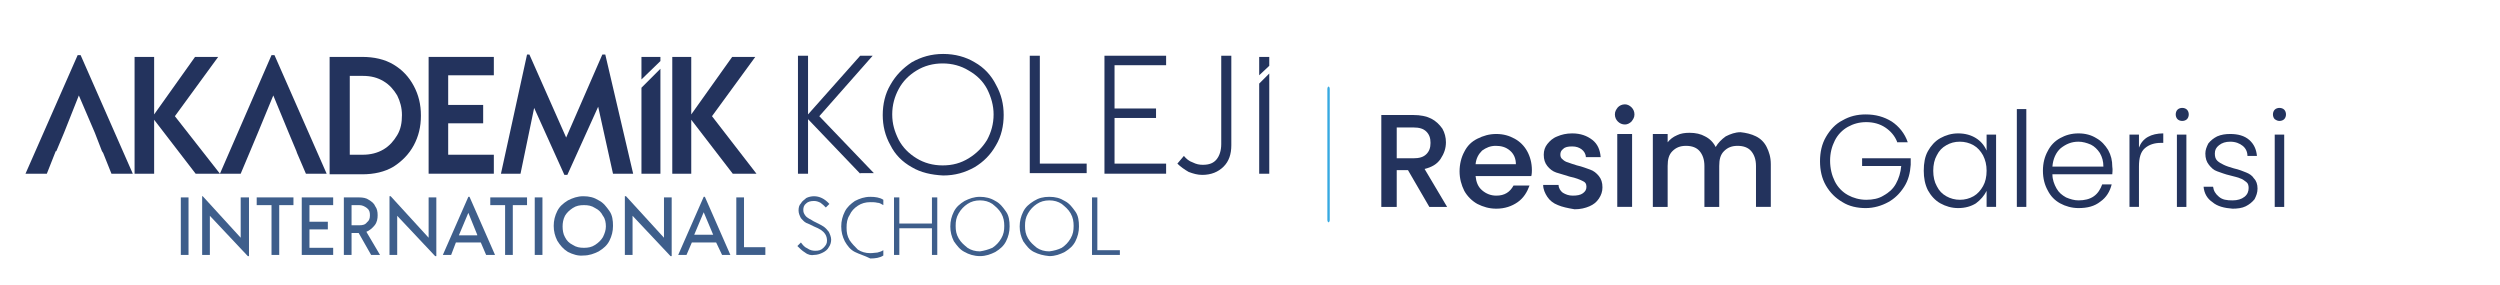
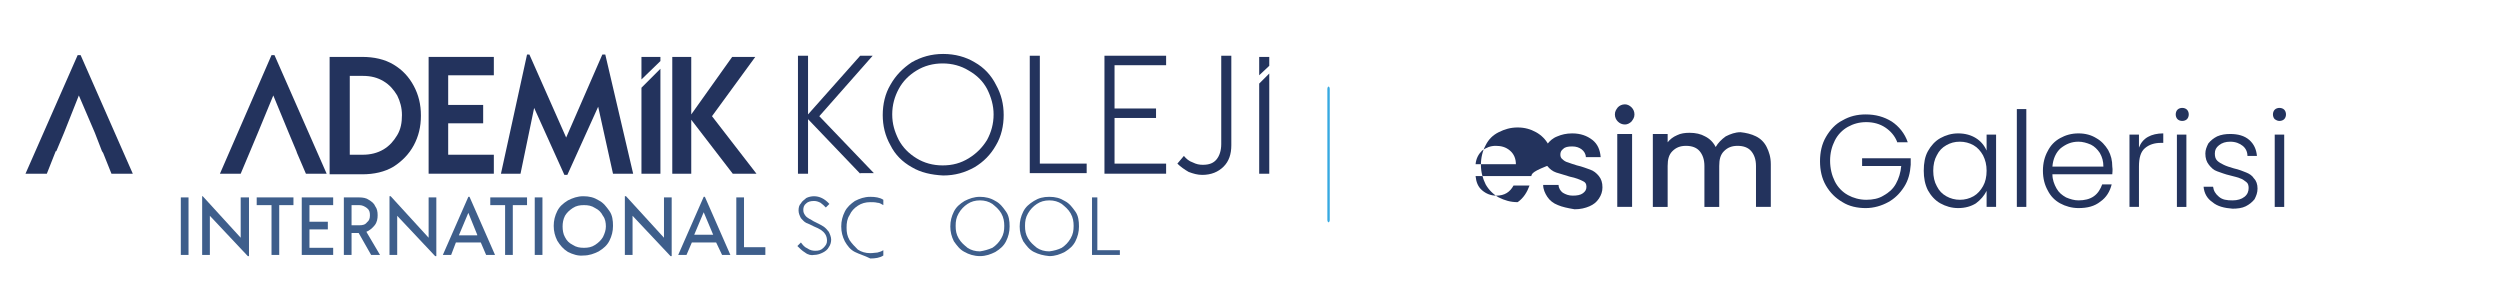
<svg xmlns="http://www.w3.org/2000/svg" version="1.1" id="Layer_1" x="0px" y="0px" viewBox="0 0 421.7 48" style="enable-background:new 0 0 421.7 48;" xml:space="preserve">
  <style type="text/css">
	.st0{fill:#36A9E1;}
	.st1{fill:#3E5E8B;}
	.st2{fill:#23335D;}
	.st3{enable-background:new    ;}
</style>
  <path class="st0" d="M224.1,37.5c-0.1,0-0.2-0.2-0.2-0.4V15c0-0.2,0.1-0.4,0.2-0.4c0.1,0,0.2,0.2,0.2,0.4v22.1  C224.3,37.3,224.2,37.5,224.1,37.5z" />
  <g>
    <g>
      <path class="st1" d="M30.5,33.3h1.3V43h-1.3V33.3z" />
      <path class="st1" d="M42,33.3v9.9h-0.2l-6.4-6.8V43h-1.3v-9.9h0.1l6.4,7v-6.8C40.7,33.3,42,33.3,42,33.3z" />
      <path class="st1" d="M49.5,34.6h-2.4V43h-1.3v-8.4h-2.5v-1.3h6.2V34.6L49.5,34.6z" />
      <path class="st1" d="M52.2,34.6v2.8h3.1v1.3h-3.1v3.1h4V43h-5.3v-9.7h5.3v1.3H52.2z" />
      <path class="st1" d="M60.5,39.3h-1.2V43H58v-9.7h2.6c0.6,0,1.2,0.1,1.6,0.4c0.5,0.3,0.9,0.6,1.1,1.1c0.3,0.4,0.4,0.9,0.4,1.5    s-0.1,1.2-0.5,1.7s-0.9,0.9-1.4,1.1l2.3,3.9h-1.5L60.5,39.3z M59.3,38h1.3c0.6,0,1-0.1,1.3-0.5c0.4-0.3,0.5-0.7,0.5-1.2    s-0.1-0.9-0.5-1.2s-0.8-0.5-1.3-0.5h-1.3V38z" />
      <path class="st1" d="M73.6,33.3v9.9h-0.2L67,36.4V43h-1.3v-9.9h0.2l6.4,7v-6.8C72.3,33.3,73.6,33.3,73.6,33.3z" />
      <path class="st1" d="M81.1,40.9h-4.2L76.1,43h-1.4l4.3-9.8h0.2l4.3,9.8H82L81.1,40.9z M80.5,39.6L79,35.9l-1.6,3.8h3.1V39.6z" />
      <path class="st1" d="M88.9,34.6h-2.4V43h-1.3v-8.4h-2.5v-1.3h6.2L88.9,34.6L88.9,34.6z" />
      <path class="st1" d="M90.2,33.3h1.3V43h-1.3V33.3z" />
      <path class="st1" d="M95.8,42.5C95,42,94.5,41.4,94,40.6c-0.4-0.8-0.6-1.6-0.6-2.5s0.2-1.7,0.6-2.5s1-1.3,1.8-1.8    c0.8-0.4,1.6-0.7,2.6-0.7s1.8,0.2,2.6,0.7c0.8,0.4,1.3,1.1,1.8,1.8s0.6,1.6,0.6,2.5s-0.2,1.7-0.6,2.5s-1,1.3-1.8,1.8    c-0.8,0.4-1.6,0.7-2.6,0.7C97.5,43.2,96.6,42.9,95.8,42.5z M100.4,41.3c0.6-0.4,1-0.8,1.3-1.3c0.3-0.6,0.5-1.2,0.5-1.8    s-0.1-1.3-0.5-1.8c-0.3-0.6-0.7-1-1.3-1.3c-0.6-0.4-1.2-0.5-1.9-0.5s-1.3,0.1-1.9,0.5s-1,0.8-1.3,1.3c-0.3,0.6-0.4,1.2-0.4,1.8    s0.1,1.3,0.4,1.8c0.3,0.6,0.7,1,1.3,1.3c0.6,0.4,1.2,0.5,1.9,0.5S99.8,41.7,100.4,41.3z" />
      <path class="st1" d="M113.3,33.3v9.9h-0.2l-6.4-6.8V43h-1.3v-9.9h0.2l6.4,7v-6.8H113.3z" />
      <path class="st1" d="M120.8,40.9h-4.1l-0.9,2.1h-1.4l4.3-9.8h0.2l4.3,9.8h-1.4L120.8,40.9z M120.3,39.6l-1.6-3.8l-1.6,3.8H120.3z" />
      <path class="st1" d="M129.1,41.7V43h-4.9v-9.7h1.3v8.4C125.5,41.7,129.1,41.7,129.1,41.7z" />
      <path class="st1" d="M135.8,42.6c-0.5-0.3-0.9-0.7-1.3-1.1l0.6-0.6c0.3,0.4,0.6,0.8,1.1,1c0.4,0.3,0.9,0.4,1.3,0.4    c0.6,0,1-0.1,1.4-0.5s0.6-0.7,0.6-1.2c0-0.4-0.1-0.8-0.3-1.1s-0.4-0.5-0.7-0.7s-0.7-0.4-1.2-0.6c-0.6-0.3-1-0.5-1.3-0.6    c-0.4-0.2-0.6-0.5-0.9-0.8c-0.2-0.4-0.4-0.8-0.4-1.3s0.1-0.9,0.4-1.2c0.2-0.4,0.6-0.6,0.9-0.9c0.4-0.2,0.9-0.3,1.3-0.3    c0.9,0,1.8,0.4,2.6,1.3l-0.6,0.6c-0.3-0.3-0.6-0.6-0.9-0.8c-0.4-0.2-0.7-0.3-1.1-0.3c-0.5,0-1,0.1-1.3,0.4    c-0.4,0.3-0.5,0.7-0.5,1.1c0,0.4,0.1,0.6,0.3,0.9s0.4,0.4,0.7,0.6c0.3,0.1,0.6,0.4,1.1,0.6c0.6,0.3,1,0.5,1.3,0.7s0.6,0.5,0.9,0.9    c0.2,0.4,0.4,0.9,0.4,1.3s-0.1,0.9-0.4,1.3c-0.2,0.4-0.6,0.7-1,0.9s-0.9,0.4-1.5,0.4C136.9,43.1,136.3,43,135.8,42.6z" />
      <path class="st1" d="M144.2,42.5c-0.8-0.4-1.3-1.1-1.7-1.8c-0.4-0.8-0.6-1.6-0.6-2.5s0.2-1.7,0.6-2.5c0.4-0.8,1-1.3,1.7-1.8    c0.8-0.4,1.6-0.7,2.6-0.7c0.8,0,1.6,0.1,2.2,0.5v0.9c-0.4-0.2-0.6-0.4-1-0.4c-0.4-0.1-0.8-0.1-1.2-0.1c-0.8,0-1.5,0.2-2.1,0.6    s-1.1,0.9-1.4,1.6c-0.4,0.6-0.5,1.3-0.5,2.1s0.1,1.4,0.5,2.1c0.4,0.6,0.9,1.1,1.4,1.6c0.6,0.4,1.3,0.6,2.1,0.6    c0.5,0,0.9-0.1,1.2-0.1c0.4-0.1,0.7-0.2,1-0.4v0.9c-0.6,0.4-1.4,0.5-2.2,0.5C145.8,43.1,145,42.9,144.2,42.5z" />
-       <path class="st1" d="M158.1,33.3V43h-0.9v-4.5h-5.5V43h-0.9v-9.7h0.9v4.4h5.5v-4.4H158.1z" />
      <path class="st1" d="M162.7,42.5c-0.8-0.4-1.3-1.1-1.8-1.8c-0.4-0.8-0.6-1.6-0.6-2.5s0.2-1.7,0.6-2.5c0.4-0.8,1-1.3,1.8-1.8    c0.8-0.4,1.6-0.7,2.6-0.7c0.9,0,1.8,0.2,2.6,0.7c0.8,0.4,1.3,1.1,1.8,1.8s0.6,1.6,0.6,2.5s-0.2,1.7-0.6,2.5    c-0.4,0.8-1,1.3-1.8,1.8c-0.8,0.4-1.6,0.7-2.6,0.7S163.4,42.9,162.7,42.5z M167.4,41.8c0.6-0.4,1.1-0.9,1.5-1.6s0.5-1.3,0.5-2.1    c0-0.7-0.1-1.4-0.5-2.1s-0.9-1.1-1.5-1.6c-0.6-0.4-1.3-0.6-2.1-0.6s-1.5,0.2-2.1,0.6c-0.6,0.4-1.1,0.9-1.5,1.6s-0.5,1.3-0.5,2.1    s0.1,1.4,0.5,2.1s0.9,1.1,1.5,1.6c0.6,0.4,1.3,0.6,2.1,0.6C166,42.3,166.7,42.1,167.4,41.8z" />
      <path class="st1" d="M174.4,42.5c-0.8-0.4-1.3-1.1-1.8-1.8c-0.4-0.8-0.6-1.6-0.6-2.5s0.2-1.7,0.6-2.5c0.4-0.8,1-1.3,1.8-1.8    s1.6-0.7,2.6-0.7s1.8,0.2,2.6,0.7c0.8,0.4,1.3,1.1,1.8,1.8s0.6,1.6,0.6,2.5s-0.2,1.7-0.6,2.5c-0.4,0.8-1,1.3-1.8,1.8    c-0.8,0.4-1.6,0.7-2.6,0.7C176,43.1,175.2,42.9,174.4,42.5z M179.1,41.8c0.6-0.4,1.1-0.9,1.5-1.6s0.5-1.3,0.5-2.1    c0-0.7-0.1-1.4-0.5-2.1s-0.9-1.1-1.5-1.6c-0.6-0.4-1.3-0.6-2.1-0.6s-1.5,0.2-2.1,0.6c-0.6,0.4-1.1,0.9-1.5,1.6s-0.5,1.3-0.5,2.1    s0.1,1.4,0.5,2.1s0.9,1.1,1.5,1.6c0.6,0.4,1.3,0.6,2.1,0.6C177.8,42.3,178.5,42.1,179.1,41.8z" />
      <path class="st1" d="M188.9,42.2V43h-4.7v-9.7h0.9v8.9C185.1,42.2,188.9,42.2,188.9,42.2z" />
    </g>
  </g>
  <g>
-     <polygon class="st2" points="33,29.3 26,20.2 26,29.3 22.7,29.3 22.7,9.6 26,9.6 26,19.3 32.9,9.6 36.8,9.6 29.5,19.6 37.1,29.3     " />
    <path class="st2" d="M66.4,10.9c1.5,0.9,2.6,2.1,3.4,3.6s1.2,3.1,1.2,5s-0.4,3.5-1.2,5c-0.8,1.5-2,2.7-3.4,3.6   c-1.5,0.9-3.3,1.3-5.3,1.3h-5.5V9.6h5.5C63.1,9.6,64.9,10,66.4,10.9 M64.7,25.2c1-0.6,1.7-1.4,2.3-2.4c0.6-1,0.8-2.1,0.8-3.4   c0-1.2-0.3-2.3-0.8-3.3c-0.6-1-1.3-1.8-2.3-2.4c-1-0.6-2.1-0.9-3.5-0.9H59v13.3h2.2C62.5,26.1,63.7,25.8,64.7,25.2" />
    <polygon class="st2" points="75.6,12.7 75.6,17.7 81.5,17.7 81.5,20.8 75.6,20.8 75.6,26.1 83.3,26.1 83.3,29.3 72.3,29.3    72.3,9.6 83.3,9.6 83.3,12.7  " />
    <polygon class="st2" points="103.4,29.3 100.9,18 95.7,29.5 95.2,29.5 90.1,18.2 87.8,29.3 84.5,29.3 88.9,9.2 89.3,9.2 95.5,23.2    101.6,9.2 102.1,9.2 106.8,29.3  " />
    <polygon class="st2" points="123.6,29.3 116.6,20.2 116.6,29.3 113.4,29.3 113.4,9.6 116.6,9.6 116.6,19.3 123.5,9.6 127.4,9.6    120.1,19.6 127.6,29.3  " />
    <polygon class="st2" points="13.6,9.3 13.1,9.3 4.3,29.3 7.9,29.3 9.4,25.5 9.5,25.5 10.8,22.4 13.3,16.1 16,22.4 17.2,25.5    17.2,25.5 17.4,25.8 18.8,29.3 22.4,29.3  " />
    <polygon class="st2" points="46.3,9.3 45.8,9.3 37.1,29.3 40.6,29.3 42.2,25.5 42.2,25.5 43.5,22.4 46.1,16.1 48.7,22.4 48.7,22.4    50,25.5 50,25.5 50.1,25.8 51.6,29.3 55.1,29.3  " />
    <polygon class="st2" points="111.4,10.3 111.4,9.6 108.2,9.6 108.2,13.4  " />
    <polygon class="st2" points="108.2,14.8 108.2,29.3 111.4,29.3 111.4,11.6  " />
    <polygon class="st2" points="214.1,9.6 214.1,11.1 212.4,12.7 212.4,9.6  " />
    <polygon class="st2" points="214.1,12.4 214.1,29.3 212.4,29.3 212.4,14.1  " />
    <path class="st2" d="M145.1,29.3l-8.8-9.2v9.2h-1.7V9.4h1.7v9.9l8.8-9.9h2.1l-9,10.2l9.2,9.6h-2.3V29.3z" />
    <path class="st2" d="M153.8,28.2c-1.6-0.9-2.8-2.1-3.6-3.7c-0.9-1.6-1.3-3.3-1.3-5.1c0-1.8,0.4-3.6,1.3-5.1   c0.9-1.6,2.1-2.8,3.6-3.8c1.6-0.9,3.3-1.4,5.3-1.4s3.8,0.5,5.3,1.4c1.6,0.9,2.8,2.2,3.6,3.8c0.9,1.6,1.3,3.3,1.3,5.1   c0,1.8-0.4,3.6-1.3,5.1c-0.9,1.6-2.1,2.8-3.6,3.7c-1.6,0.9-3.3,1.4-5.3,1.4C157.1,29.5,155.3,29.1,153.8,28.2z M163.4,26.7   c1.3-0.8,2.3-1.8,3.1-3.1c0.7-1.3,1.1-2.7,1.1-4.3c0-1.5-0.4-2.9-1.1-4.3c-0.7-1.3-1.7-2.3-3.1-3.1c-1.3-0.8-2.8-1.2-4.4-1.2   s-3.1,0.4-4.4,1.2c-1.3,0.8-2.3,1.8-3,3.1s-1.1,2.7-1.1,4.3c0,1.6,0.4,2.9,1.1,4.3c0.7,1.3,1.7,2.3,3,3.1c1.3,0.8,2.8,1.2,4.4,1.2   C160.7,27.9,162.1,27.5,163.4,26.7z" />
    <path class="st2" d="M183.3,27.6v1.6h-9.6V9.4h1.7v18.2H183.3z" />
    <path class="st2" d="M188,11.1v7.2h7v1.6h-7v7.7h8.7v1.7h-10.4V9.4h10.4V11H188V11.1z" />
    <path class="st2" d="M200.5,29c-0.7-0.4-1.4-0.9-1.9-1.4l1.1-1.3c0.4,0.5,0.9,0.9,1.5,1.1c0.6,0.3,1.1,0.4,1.7,0.4   c1.1,0,1.8-0.3,2.3-0.9s0.8-1.5,0.8-2.6V9.4h1.7v15.1c0,1.5-0.4,2.7-1.3,3.6c-0.9,0.9-2.1,1.4-3.6,1.4   C202,29.5,201.3,29.3,200.5,29z" />
  </g>
  <g class="st3">
-     <path class="st2" d="M241.1,34.9l-3.6-6.2h-1.9v6.2H233V19.4h5.4c1.2,0,2.2,0.2,3,0.6s1.4,1,1.9,1.7c0.4,0.7,0.6,1.5,0.6,2.3   c0,1-0.3,1.9-0.9,2.8s-1.5,1.4-2.7,1.7l3.8,6.4H241.1z M235.6,26.7h2.8c1,0,1.7-0.2,2.2-0.7c0.5-0.5,0.7-1.1,0.7-1.9   c0-0.8-0.2-1.4-0.7-1.9c-0.5-0.5-1.2-0.7-2.2-0.7h-2.8V26.7z" />
-     <path class="st2" d="M258.3,29.7h-9.4c0.1,1,0.4,1.8,1.1,2.4c0.7,0.6,1.5,0.9,2.4,0.9c1.4,0,2.3-0.6,2.9-1.7h2.7   c-0.4,1.1-1,2.1-2,2.8c-1,0.7-2.2,1.1-3.6,1.1c-1.2,0-2.2-0.3-3.2-0.8c-0.9-0.5-1.7-1.3-2.2-2.2c-0.5-1-0.8-2.1-0.8-3.3   s0.3-2.4,0.8-3.3c0.5-1,1.2-1.7,2.2-2.2s2-0.8,3.2-0.8c1.2,0,2.2,0.3,3.1,0.8c0.9,0.5,1.6,1.2,2.1,2.1c0.5,0.9,0.8,2,0.8,3.2   C258.4,28.9,258.4,29.3,258.3,29.7z M255.7,27.7c0-0.9-0.3-1.7-1-2.3c-0.7-0.6-1.5-0.8-2.4-0.8c-0.9,0-1.6,0.3-2.3,0.8   c-0.6,0.6-1,1.3-1.1,2.3H255.7z" />
+     <path class="st2" d="M258.3,29.7h-9.4c0.1,1,0.4,1.8,1.1,2.4c0.7,0.6,1.5,0.9,2.4,0.9c1.4,0,2.3-0.6,2.9-1.7h2.7   c-0.4,1.1-1,2.1-2,2.8c-1.2,0-2.2-0.3-3.2-0.8c-0.9-0.5-1.7-1.3-2.2-2.2c-0.5-1-0.8-2.1-0.8-3.3   s0.3-2.4,0.8-3.3c0.5-1,1.2-1.7,2.2-2.2s2-0.8,3.2-0.8c1.2,0,2.2,0.3,3.1,0.8c0.9,0.5,1.6,1.2,2.1,2.1c0.5,0.9,0.8,2,0.8,3.2   C258.4,28.9,258.4,29.3,258.3,29.7z M255.7,27.7c0-0.9-0.3-1.7-1-2.3c-0.7-0.6-1.5-0.8-2.4-0.8c-0.9,0-1.6,0.3-2.3,0.8   c-0.6,0.6-1,1.3-1.1,2.3H255.7z" />
    <path class="st2" d="M262.8,34.6c-0.8-0.3-1.4-0.8-1.8-1.4c-0.4-0.6-0.7-1.3-0.7-2h2.6c0,0.5,0.3,1,0.7,1.3c0.5,0.3,1,0.5,1.7,0.5   c0.7,0,1.3-0.1,1.7-0.4c0.4-0.3,0.6-0.6,0.6-1.1c0-0.5-0.2-0.8-0.7-1c-0.4-0.2-1.1-0.5-2.1-0.7c-0.9-0.3-1.7-0.5-2.3-0.7   c-0.6-0.2-1.1-0.6-1.5-1.1c-0.4-0.5-0.6-1.1-0.6-1.9c0-0.7,0.2-1.3,0.6-1.8c0.4-0.5,0.9-1,1.7-1.3c0.7-0.3,1.5-0.5,2.5-0.5   c1.4,0,2.5,0.4,3.4,1.1c0.9,0.7,1.3,1.7,1.4,2.9h-2.5c0-0.5-0.3-1-0.7-1.3c-0.4-0.3-0.9-0.5-1.6-0.5c-0.7,0-1.2,0.1-1.5,0.4   c-0.4,0.3-0.5,0.6-0.5,1c0,0.3,0.1,0.6,0.4,0.8c0.2,0.2,0.5,0.4,0.9,0.5c0.3,0.1,0.8,0.3,1.5,0.5c0.9,0.2,1.6,0.5,2.2,0.7   s1.1,0.6,1.5,1.1c0.4,0.5,0.6,1.1,0.6,1.9c0,0.7-0.2,1.3-0.6,1.9s-0.9,1-1.6,1.3s-1.5,0.5-2.5,0.5   C264.4,35.1,263.5,34.9,262.8,34.6z" />
    <path class="st2" d="M272.9,20.5c-0.3-0.3-0.5-0.7-0.5-1.2s0.2-0.8,0.5-1.2c0.3-0.3,0.7-0.5,1.2-0.5c0.4,0,0.8,0.2,1.1,0.5   c0.3,0.3,0.5,0.7,0.5,1.2s-0.2,0.8-0.5,1.2c-0.3,0.3-0.7,0.5-1.1,0.5C273.6,21,273.2,20.8,272.9,20.5z M275.3,22.6v12.3h-2.5V22.6   H275.3z" />
    <path class="st2" d="M296.2,23c0.8,0.4,1.4,1,1.8,1.8c0.4,0.8,0.7,1.7,0.7,2.9v7.2h-2.5V28c0-1.1-0.3-1.9-0.8-2.5   c-0.5-0.6-1.3-0.9-2.3-0.9s-1.7,0.3-2.3,0.9c-0.6,0.6-0.8,1.4-0.8,2.5v6.9h-2.5V28c0-1.1-0.3-1.9-0.8-2.5c-0.5-0.6-1.3-0.9-2.3-0.9   s-1.7,0.3-2.3,0.9c-0.6,0.6-0.8,1.4-0.8,2.5v6.9h-2.5V22.6h2.5V24c0.4-0.5,0.9-0.9,1.6-1.2c0.6-0.3,1.3-0.4,2.1-0.4   c1,0,1.9,0.2,2.6,0.6c0.8,0.4,1.4,1,1.8,1.8c0.4-0.7,1-1.3,1.7-1.8c0.8-0.4,1.6-0.7,2.5-0.7C294.5,22.4,295.4,22.6,296.2,23z" />
  </g>
  <g class="st3">
    <path class="st2" d="M320,23.9c-0.4-1-1.1-1.8-2-2.4s-2-0.9-3.2-0.9c-1.2,0-2.2,0.3-3.1,0.8c-0.9,0.5-1.7,1.3-2.2,2.3   s-0.8,2.1-0.8,3.4c0,1.3,0.3,2.5,0.8,3.5s1.3,1.8,2.2,2.3c0.9,0.5,2,0.8,3.1,0.8c1.1,0,2.1-0.2,2.9-0.7c0.9-0.5,1.6-1.1,2.1-2   c0.5-0.9,0.8-1.9,0.9-3h-6.6v-1.3h8.2v1.1c-0.1,1.4-0.4,2.6-1.1,3.7c-0.7,1.1-1.6,2-2.7,2.6c-1.1,0.6-2.4,1-3.8,1   c-1.4,0-2.8-0.3-3.9-1c-1.2-0.7-2.1-1.6-2.8-2.8c-0.7-1.2-1-2.6-1-4.1c0-1.5,0.3-2.9,1-4.1c0.7-1.2,1.6-2.2,2.8-2.8   c1.2-0.7,2.5-1,3.9-1c1.7,0,3.1,0.4,4.4,1.2c1.2,0.8,2.2,2,2.7,3.5H320z" />
    <path class="st2" d="M325.2,25.5c0.5-0.9,1.2-1.7,2.1-2.2c0.9-0.5,1.9-0.8,3-0.8c1.2,0,2.2,0.3,3,0.8s1.4,1.2,1.8,2.1v-2.7h1.6   v12.2h-1.6v-2.7c-0.4,0.8-1,1.5-1.8,2.1c-0.8,0.5-1.8,0.8-3,0.8c-1.1,0-2.1-0.3-3-0.8s-1.6-1.3-2.1-2.2c-0.5-1-0.7-2.1-0.7-3.3   C324.5,27.5,324.7,26.4,325.2,25.5z M334.5,26.2c-0.4-0.7-0.9-1.3-1.6-1.7c-0.7-0.4-1.5-0.6-2.3-0.6c-0.9,0-1.6,0.2-2.3,0.6   s-1.2,0.9-1.6,1.7c-0.4,0.7-0.6,1.6-0.6,2.6c0,1,0.2,1.9,0.6,2.6c0.4,0.8,0.9,1.3,1.6,1.7s1.5,0.6,2.3,0.6c0.8,0,1.6-0.2,2.3-0.6   c0.7-0.4,1.2-1,1.6-1.7c0.4-0.7,0.6-1.6,0.6-2.6C335.1,27.8,334.9,27,334.5,26.2z" />
    <path class="st2" d="M341.8,18.4v16.5h-1.6V18.4H341.8z" />
    <path class="st2" d="M356.3,29.4h-10.1c0,0.9,0.3,1.7,0.7,2.4s0.9,1.1,1.6,1.5c0.7,0.3,1.4,0.5,2.1,0.5c1,0,1.9-0.2,2.6-0.7   c0.7-0.5,1.1-1.2,1.4-2h1.6c-0.3,1.2-0.9,2.2-1.9,2.9c-1,0.8-2.2,1.1-3.7,1.1c-1.1,0-2.2-0.3-3.1-0.8c-0.9-0.5-1.6-1.2-2.1-2.2   c-0.5-0.9-0.8-2-0.8-3.3c0-1.3,0.3-2.4,0.8-3.3c0.5-1,1.2-1.7,2.1-2.2c0.9-0.5,1.9-0.8,3.1-0.8c1.2,0,2.2,0.3,3,0.8   c0.9,0.5,1.5,1.2,2,2c0.5,0.9,0.7,1.8,0.7,2.8C356.4,28.7,356.3,29.1,356.3,29.4z M354.2,25.8c-0.4-0.6-0.9-1.1-1.5-1.4   c-0.7-0.3-1.4-0.5-2.1-0.5c-1.2,0-2.1,0.4-3,1.1c-0.8,0.7-1.3,1.8-1.4,3.1h8.6C354.8,27.2,354.6,26.5,354.2,25.8z" />
    <path class="st2" d="M362.3,23.1c0.7-0.4,1.6-0.6,2.6-0.6v1.6h-0.4c-1.1,0-2,0.3-2.7,0.9c-0.7,0.6-1,1.6-1,3.1v6.8h-1.6V22.7h1.6   v2.2C361.1,24.1,361.6,23.5,362.3,23.1z" />
    <path class="st2" d="M367.3,20.1c-0.2-0.2-0.3-0.5-0.3-0.8s0.1-0.6,0.3-0.8c0.2-0.2,0.5-0.3,0.8-0.3c0.3,0,0.6,0.1,0.8,0.3   c0.2,0.2,0.3,0.5,0.3,0.8s-0.1,0.6-0.3,0.8c-0.2,0.2-0.5,0.3-0.8,0.3C367.8,20.4,367.5,20.3,367.3,20.1z M368.8,22.7v12.2h-1.6   V22.7H368.8z" />
    <path class="st2" d="M373.2,34.1c-0.9-0.6-1.4-1.5-1.5-2.6h1.6c0.1,0.7,0.4,1.2,1,1.7s1.3,0.6,2.3,0.6c0.8,0,1.5-0.2,2-0.6   s0.7-0.9,0.7-1.5c0-0.4-0.1-0.8-0.4-1s-0.6-0.5-1-0.6c-0.4-0.2-1-0.3-1.7-0.5c-0.9-0.2-1.6-0.5-2.2-0.7c-0.6-0.2-1-0.6-1.4-1.1   c-0.4-0.5-0.6-1.1-0.6-1.9c0-0.6,0.2-1.1,0.5-1.7c0.4-0.5,0.9-0.9,1.5-1.2c0.7-0.3,1.4-0.4,2.2-0.4c1.3,0,2.4,0.3,3.2,1   s1.2,1.6,1.3,2.7h-1.6c0-0.7-0.3-1.3-0.8-1.7s-1.2-0.7-2.1-0.7c-0.8,0-1.4,0.2-1.9,0.6c-0.5,0.4-0.7,0.8-0.7,1.4   c0,0.5,0.1,0.9,0.4,1.2s0.7,0.5,1.1,0.7s1,0.4,1.7,0.6c0.9,0.2,1.6,0.5,2.1,0.7s1,0.5,1.3,1c0.4,0.4,0.6,1,0.6,1.7   c0,0.7-0.2,1.2-0.5,1.8c-0.4,0.5-0.9,0.9-1.5,1.2c-0.6,0.3-1.4,0.4-2.2,0.4C375.2,35.1,374,34.8,373.2,34.1z" />
    <path class="st2" d="M383.7,20.1c-0.2-0.2-0.3-0.5-0.3-0.8s0.1-0.6,0.3-0.8c0.2-0.2,0.5-0.3,0.8-0.3c0.3,0,0.6,0.1,0.8,0.3   c0.2,0.2,0.3,0.5,0.3,0.8s-0.1,0.6-0.3,0.8c-0.2,0.2-0.5,0.3-0.8,0.3C384.2,20.4,384,20.3,383.7,20.1z M385.3,22.7v12.2h-1.6V22.7   H385.3z" />
  </g>
</svg>